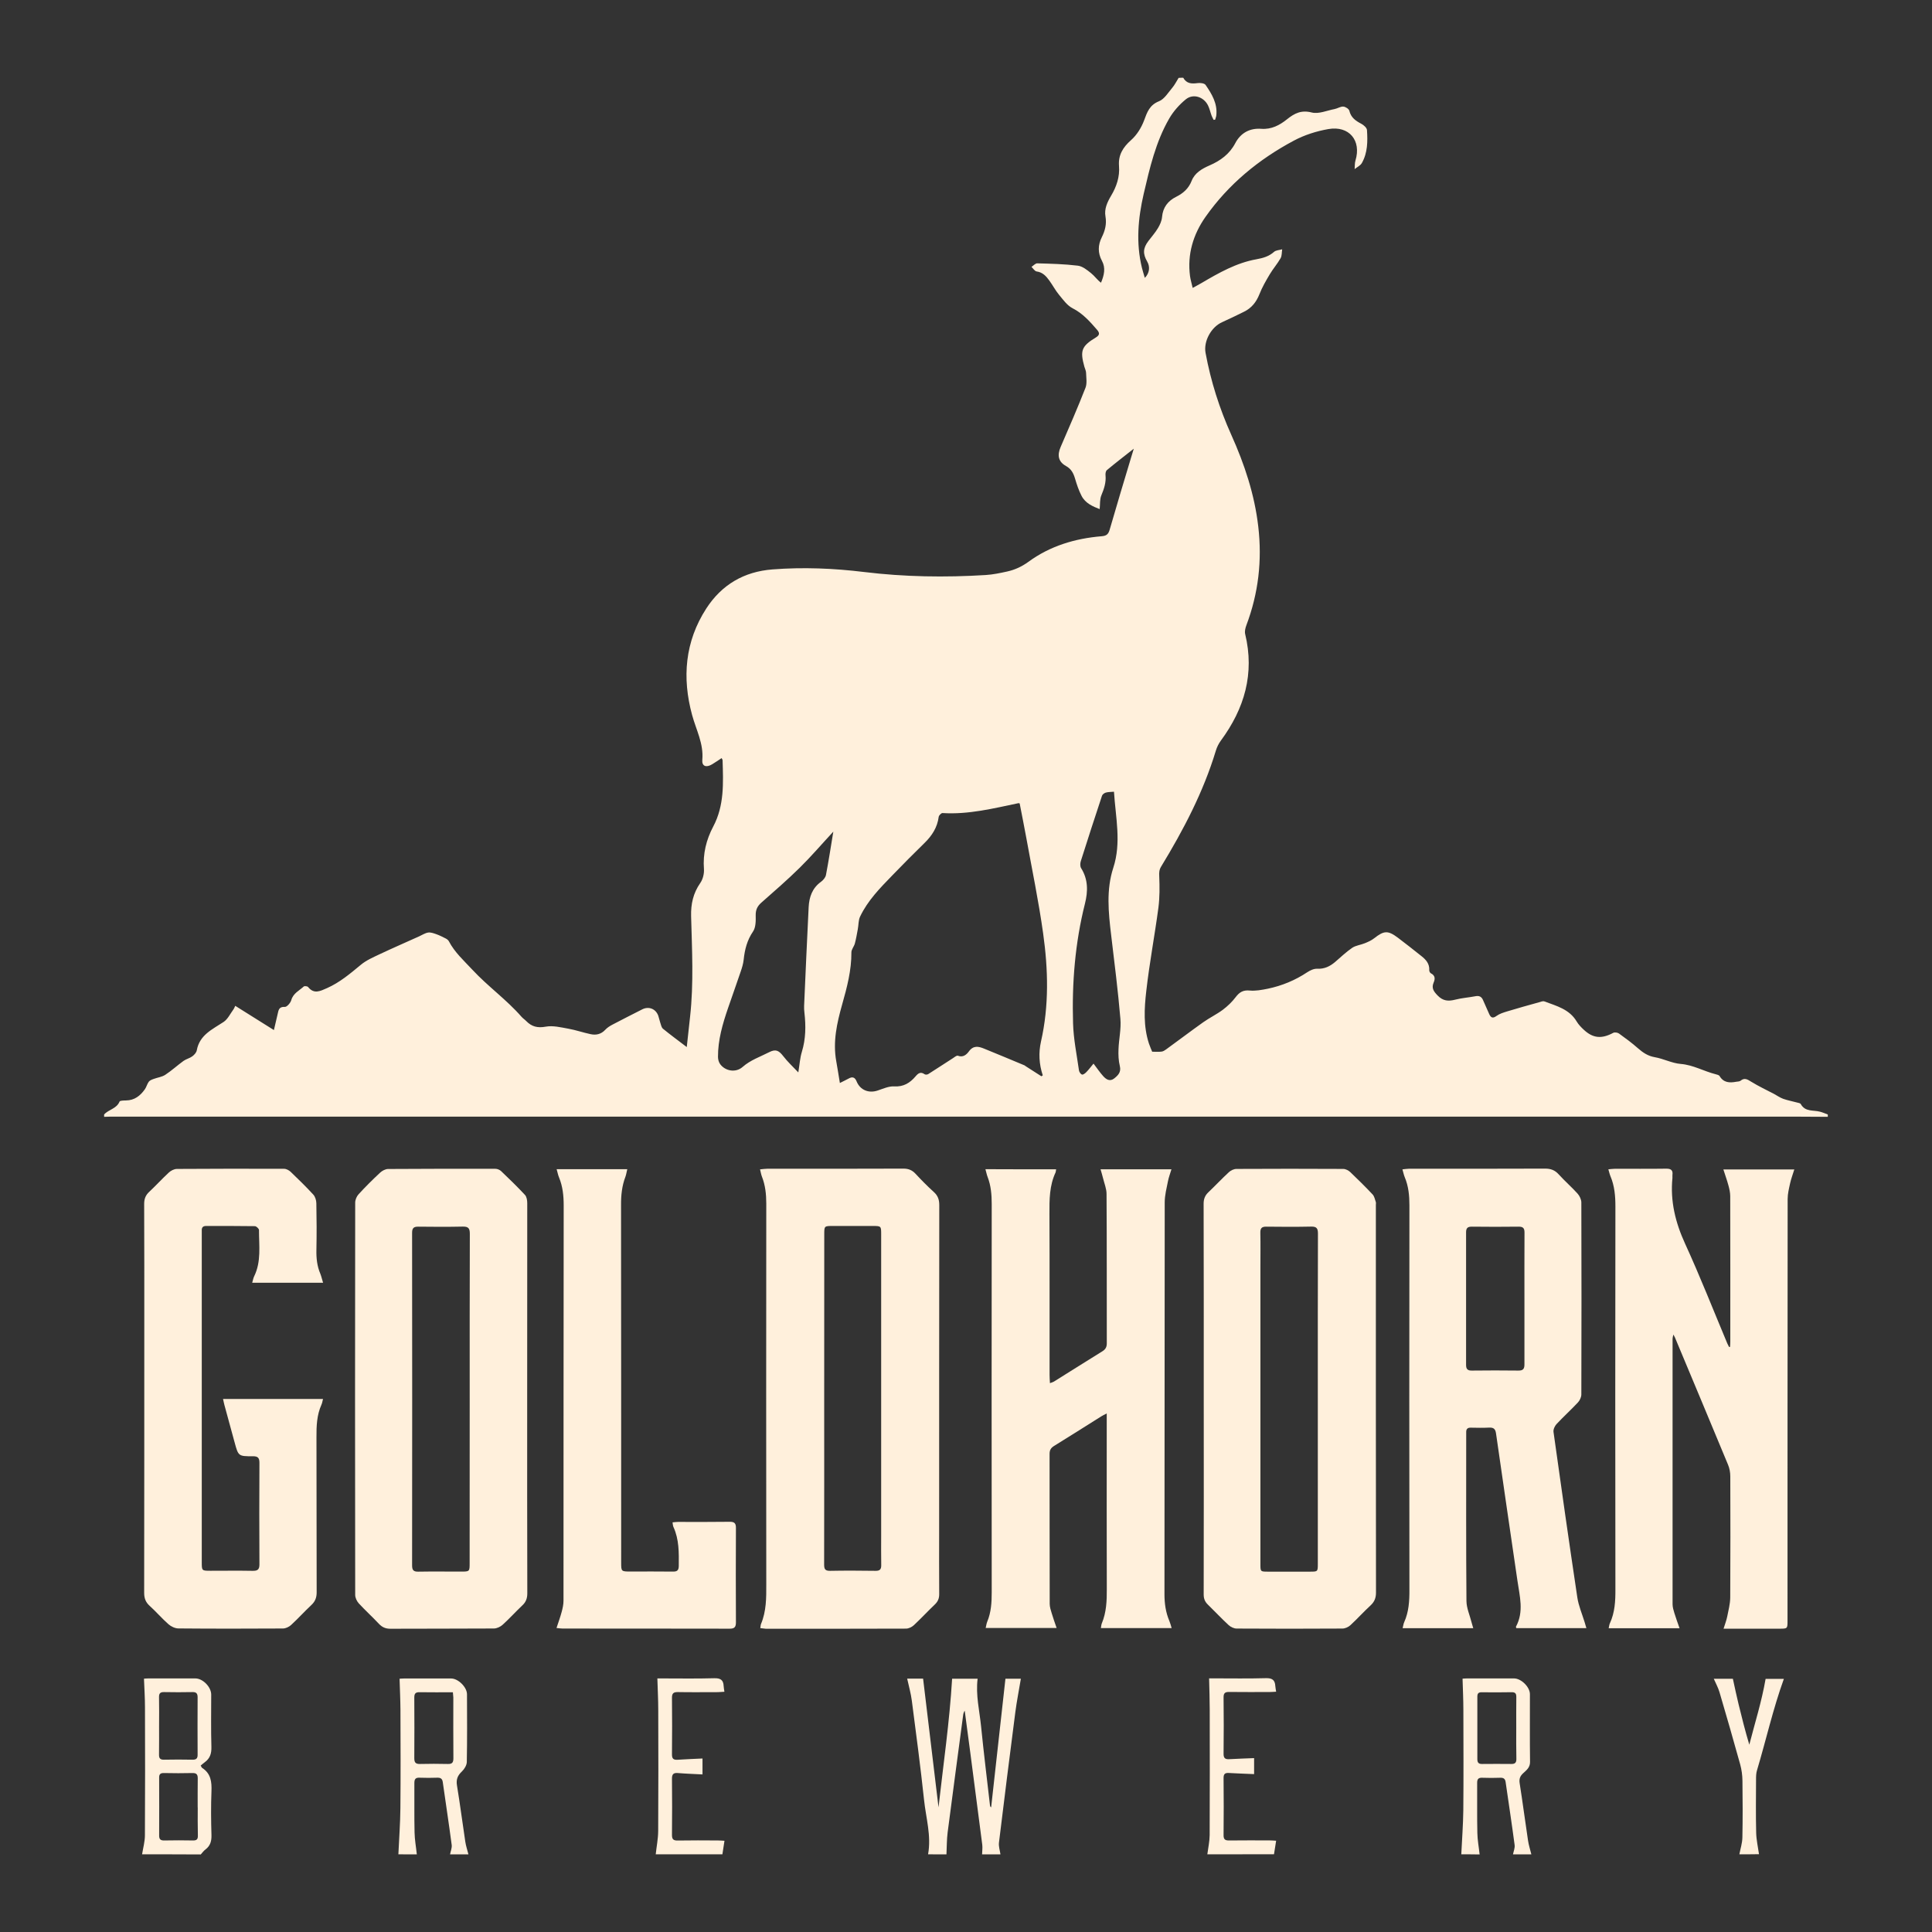
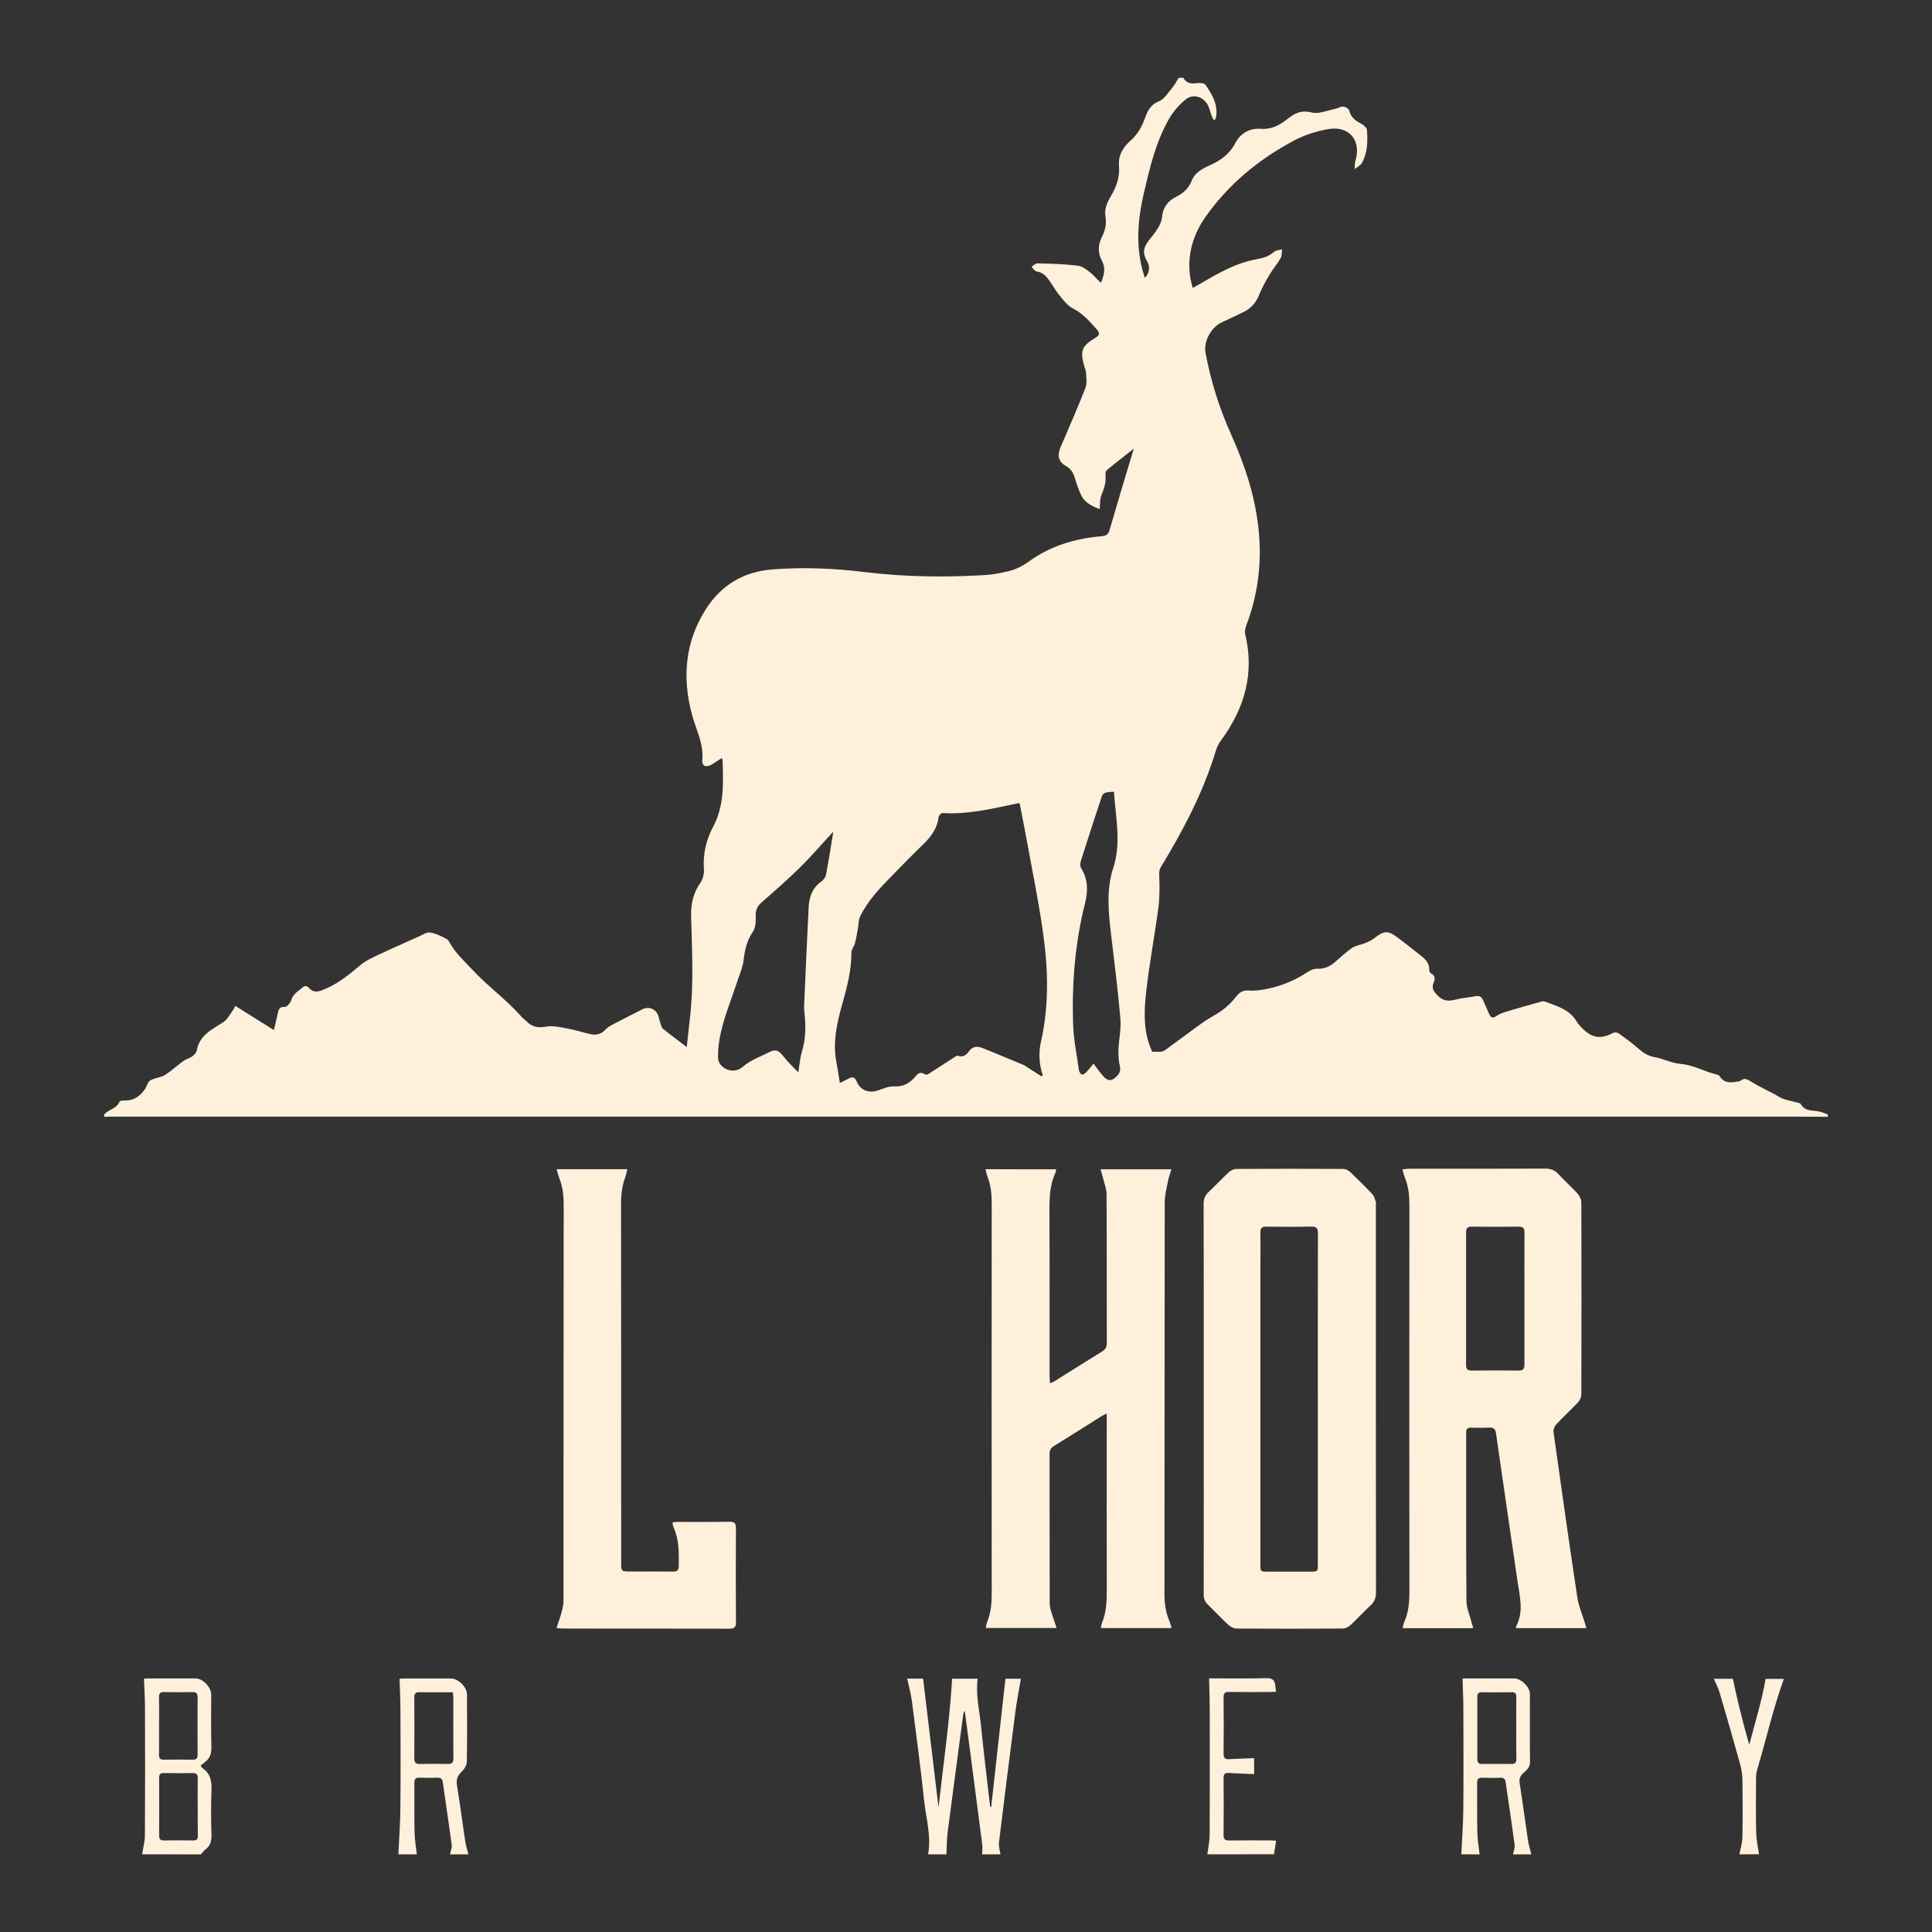
<svg xmlns="http://www.w3.org/2000/svg" version="1.1" id="Layer_1" x="0px" y="0px" viewBox="0 0 3068.9 3068.9" style="enable-background:new 0 0 3068.9 3068.9;" xml:space="preserve">
  <rect x="0" y="0" width="3068.9" height="3068.9" fill="#333333" stroke="none" />
  <style type="text/css">
	.st0{fill:#FFF0DC;}
</style>
  <g>
    <path class="st0" d="M1879.5,123.5c5.2,9.4,13.3,9.8,22.8,8.5c4.2-0.6,11,0.2,12.8,3c9.8,14.3,18.9,29.3,17,47.8   c-0.2,2.5-1.2,4.8-1.9,7.3c-0.8,0.1-1.6,0.2-2.4,0.3c-1.1-2.2-2.3-4.3-3.2-6.6c-2-5.4-3.2-11.2-5.7-16.3   c-6.8-13.7-23.5-19.3-35.3-9.7c-10.3,8.4-19.8,19.1-26.4,30.6c-21.4,37.1-30.9,78.4-40.5,119.6c-9,39-12.4,78-2.8,117.4   c1.3,5.2,3,10.3,4.6,16c7.4-7.4,8.7-17.5,3.8-25.9c-7.2-12.5-6.7-21.3,1.9-32.7c5.1-6.8,10.9-13.2,15.2-20.5   c3.2-5.3,6-11.6,6.5-17.7c1.3-15.3,9.5-25.6,22.4-32c11.4-5.7,19.8-13.2,24.6-25.4c5-12.6,16.2-19.1,28.3-24.4   c17.3-7.5,31.8-17.9,41-35.4c8.5-16.2,23-24.2,41.4-22.8c16.1,1.2,29.1-5.8,40.6-15c12.1-9.7,22.8-15.2,39.6-10.9   c10.9,2.7,24.1-3.2,36.2-5.5c4.7-0.9,9.3-4.2,13.8-3.9c3.5,0.2,8.9,3.7,9.6,6.7c2.6,10.8,10,15.9,19,20.6c3.8,2,8.8,6.4,9,10   c1.2,17.9,1.1,36-8.1,52.3c-2.3,4.1-7.6,6.5-11.5,9.7c0.4-4.5,0-9.3,1.3-13.6c9.7-31.7-9.9-55.7-43-50   c-18.9,3.3-38.1,9.4-54.9,18.4c-55.7,29.7-103.7,69.1-140.3,121.1c-19.6,27.9-29.1,59.4-24.6,94c0.8,5.8,2.6,11.5,4.2,18.8   c5.7-3.1,9.9-5.3,14-7.7c27.6-16.2,55.4-32.1,87.4-37.8c10.4-1.9,19.7-4.5,27.8-11.7c3.1-2.8,8.6-2.8,13-4.1   c-0.8,4.8-0.3,10.2-2.5,14.1c-5.1,8.9-12,16.8-17.3,25.7c-6,10.1-12,20.4-16.3,31.4c-5,12.6-12.5,22.1-24.6,28   c-11.5,5.6-22.9,11.3-34.6,16.5c-17.3,7.6-29.9,30.2-26.4,48.9c8.3,45.1,22.1,88.4,40.9,130.2c20.9,46.5,36.9,94.5,42.8,145.5   c6.3,53.9,0.3,106.1-18.9,156.9c-1.6,4.3-2.9,9.6-1.9,13.9c15.2,62.9-1.1,118.4-38.6,169.3c-3.5,4.8-6.3,10.4-8,16.1   c-19.9,65.7-51.5,125.9-87,184.2c-3,5-3.2,9.3-2.9,15.1c0.7,16.6,0.8,33.4-1.3,49.9c-5.9,44.3-14.3,88.3-19.3,132.6   c-3.2,27.6-4.7,55.9,4.2,83.2c1.7,5.1,4,10.1,5.2,13.1c6,0,10.6,0.4,15-0.2c2.5-0.3,4.9-1.9,7-3.4c19.7-14.3,39.1-29,58.9-43.1   c10.1-7.2,21.5-12.6,31.4-20c7.6-5.7,14.7-12.6,20.4-20.1c5.9-7.8,11.8-11.4,22.2-10.4c9.4,0.9,19.3-1,28.8-2.9   c22.5-4.7,43.5-13.4,62.7-26.2c4.6-3,10.6-5.8,15.8-5.5c11.3,0.5,20-3.7,28.2-10.6c9-7.7,17.6-16,27.4-22.7   c5.7-3.8,13.4-4.5,19.9-7.2c5.2-2.1,10.5-4.4,14.9-7.9c15.7-12.3,21.8-12.8,37.8-0.8c12.6,9.5,25,19.3,37.4,29.2   c7.1,5.6,12.9,12.1,12.3,22.2c-0.1,1.7,1.2,4.4,2.7,5.1c6.9,3.5,6.8,8.8,4.3,14.6c-3.7,8.7-0.2,13.8,6.1,20.4   c8.7,9.1,17.2,9.6,28.2,6.8c10.5-2.7,21.6-3.4,32.3-5.5c5.8-1.1,9.4,0.8,11.7,5.9c3.3,7.2,6.5,14.4,9.6,21.7   c2.7,6.3,5.6,8.5,12.2,3.6c4.7-3.4,10.8-5.2,16.5-7c16.8-5.1,33.7-9.8,50.7-14.5c2.8-0.8,6.2-2.3,8.6-1.4   c19.2,7.2,39.7,12.3,51.3,31.9c2.9,4.9,7.1,9.2,11.3,13.1c14.7,13.7,28.4,14.8,46.8,4.9c2.3-1.2,6.9-0.5,9.1,1.1   c10.3,7.4,20.6,15,30.1,23.4c7.9,6.9,15.8,12.3,26.7,14.2c14,2.4,27.3,9.6,41.2,10.7c19.9,1.6,36.7,11.6,55.3,16.3   c2.3,0.6,5.5,1.3,6.5,3c6.4,10.7,16,11,26.5,9c2.3-0.4,5.2-0.3,6.8-1.6c6.4-5.3,11-2.1,17,1.6c11.7,7.2,24.1,13,36.3,19.4   c4.8,2.6,9.4,5.9,14.4,7.7c7,2.5,14.4,3.8,21.6,5.8c2.3,0.6,5.5,1,6.4,2.6c7,12.7,20,9.2,30.6,12.1c4.2,1.1,8.2,2.9,12.3,4.4   c0,1.2,0,2.4,0,3.7c-18.9-0.1-37.7-0.3-56.6-0.3c-890.2,0-1780.3,0-2670.5,0c-3.6,0-7.3,0.2-10.9,0.3c0-1.2,0-2.4,0-3.7   c7.1-8,19.9-9.1,24.5-20.5c0.7-1.7,6.7-1.7,10.2-1.8c13.5-0.1,22.7-7.4,30-17.7c2.6-3.7,3.6-8.5,6.3-12.1c1.7-2.2,5-3.4,7.8-4.4   c6.1-2.3,13-3,18.3-6.5c10.1-6.6,19.2-15,29-22.1c4.2-3,9.8-4.2,14-7.3c3.1-2.3,6.5-6,7.1-9.6c4.5-24.5,24.8-33.2,42.6-45   c6.6-4.4,10.5-12.9,15.4-19.6c1.4-1.9,2.2-4.2,3.1-6c20.2,12.7,40,25.1,61.4,38.5c2-8.7,3.9-17,5.9-25.3   c1.4-6.1,1.9-12.1,11.5-11.5c3.3,0.2,9-6.4,10.2-10.8c3.1-10.9,12.6-15,19.8-21.6c1.2-1.1,5.8-0.5,6.9,0.8   c9.5,11.9,19.4,6.4,30,1.8c20.3-9,36.8-23,53.7-37c8.6-7.2,19.5-11.9,29.8-16.8c20.8-9.8,42-19,63-28.5c4.7-2.1,9.2-5.2,14.2-6   c4-0.6,8.6,1.1,12.7,2.5c5.1,1.8,10.1,4.3,15,6.8c2,1,4.2,2.6,5.2,4.5c9.3,17.8,23.9,30.8,37.4,45.3c24.6,26.5,54.3,47.5,78.1,74.8   c2.2,2.5,5.1,4.3,7.4,6.7c8.7,8.9,18,11.3,31,8.9c11.4-2.1,24,1.1,35.8,3.2c11.9,2.1,23.5,6.2,35.4,8.7c8.7,1.9,16.7,0.2,23.3-6.9   c3.2-3.5,7.6-6.2,11.8-8.4c15.6-8.2,31.3-16.1,47-24.1c10.4-5.3,21.6-0.8,25.5,10.3c1.2,3.4,1.8,7.1,3,10.5   c1.2,3.4,1.9,7.8,4.3,9.9c11.7,9.6,23.9,18.5,37.9,29.2c2-17.9,3.6-33.2,5.3-48.5c5.9-53.1,3-106.3,1.6-159.5   c-0.5-19.2,3.3-36.4,14.5-52.5c4.2-6,6.4-14.9,5.9-22.2c-1.9-24.3,3.7-46.7,14.8-67.7c17.7-33.4,15.9-69.3,14.8-105.2   c0-0.8-0.7-1.6-1.5-3.4c-5.2,3.4-10.1,6.9-15.2,9.9c-9.3,5.6-16.4,3.1-15.5-7.1c2.3-25.8-9.8-47.6-16.2-71.2   c-16.1-59.1-11.5-116.6,22.5-169.2c24.4-37.7,59.7-58.6,105.1-62.1c48.7-3.8,97.1-1.8,145.6,4.1c64.1,7.8,128.6,8.8,193.1,4.8   c11.5-0.7,22.9-3.1,34.2-5.6c12.2-2.7,23.1-7.7,33.6-15.3c34.5-25.3,74.2-37.2,116.4-40.7c7.7-0.6,10.7-3.2,12.8-10.5   c11-38.3,22.6-76.4,34-114.5c1.3-4.3,2.6-8.6,4.3-14.1c-15.1,11.9-29.1,22.7-42.8,34.1c-1.8,1.5-2.4,5.5-2.1,8.2   c1.1,11.3-2.3,21.4-6.6,31.7c-2.7,6.4-1.9,14.2-2.7,22c-10.5-4.1-22.7-9-28.9-21.3c-4.4-8.6-7.5-17.9-10.2-27.1   c-2.5-8.5-6-15.4-14.3-20c-12.2-6.7-14.4-17-8.6-30.3c13.5-31.2,27.1-62.4,39.5-94.1c2.7-7,1.1-15.8,0.9-23.8   c-0.1-3.2-1.8-6.4-2.7-9.6c-7.1-25.6-4.6-32.6,18.3-46.5c6.3-3.8,6.1-7.2,1.8-12.2c-11.4-13.2-22.7-25.9-38.9-34.2   c-8.6-4.4-15-13.6-21.5-21.4c-5.8-7-10-15.2-15.4-22.6c-5-6.9-10.5-13.1-20.1-14.4c-3-0.4-5.5-4.7-8.2-7.3c3.1-2,6.2-5.7,9.2-5.6   c21.5,0.6,43.1,1.1,64.4,3.7c7.4,0.9,14.7,6.8,20.9,11.8c5.6,4.4,9.7,10.6,15.9,15.3c5.1-12.1,7.6-23.5,1.6-34.6   c-6.9-12.7-6.5-25.3-0.4-37.5c5.3-10.7,8-21.1,5.9-33.3c-2.1-11.8,2.9-22.6,8.9-32.7c8.7-14.6,14-30.1,12.6-47.5   c-1.3-17.2,6.2-29.5,19.2-41c9.1-8,16.3-19.7,20.6-31.1c4.9-13.3,8.7-24.6,23.8-30.6c8.4-3.4,14.4-13.5,20.8-21.1   c4.1-4.8,6.9-10.6,10.3-16C1874.6,123.5,1877,123.5,1879.5,123.5z M1654.2,1709.6c0.7-0.5,1.5-0.9,2.2-1.4   c-5.9-17.8-6.9-35.7-2.8-53.9c12.9-56.9,11.4-114.4,3.4-171.5c-7.1-51.1-17.7-101.8-26.9-152.6c-3.3-18.2-7-36.3-10.4-54   c-1.3-0.3-1.6-0.5-1.9-0.4c-39.8,8.3-79.4,18.3-120.7,15.7c-1.9-0.1-5.7,3.7-6,6c-2.2,16.9-10.7,30-22.6,41.6   c-17.2,16.8-34.1,33.8-50.8,51.1c-19.5,20.1-39.3,40.1-51.5,65.8c-2.8,5.9-2.3,13.2-3.6,19.9c-1.4,7.6-2.7,15.3-4.7,22.8   c-1.3,4.9-5.6,9.5-5.5,14.2c0.2,28.4-7,55.5-14.6,82.4c-8.4,29.8-15.1,59.5-9.4,90.7c2,10.9,3.6,21.8,5.7,34.3   c5.8-3,9.9-4.8,13.8-7c6.1-3.5,10.1-2.2,12.8,4.5c5.6,13.7,19.1,19.2,33.3,14.5c8.6-2.8,17.7-7.1,26.3-6.6   c14.9,0.9,25.1-5.5,33.9-15.8c4.3-5.1,8.1-8,14.5-3.5c1.3,0.9,4.3,0.7,5.7-0.2c13-8.2,25.8-16.7,38.8-25c2.7-1.7,6.4-5,8.4-4.2   c8.3,3.3,14-2.2,17.3-6.7c7.2-10,15.3-8.2,24-4.7c21.6,8.7,43,17.8,64.5,26.7c0.5,0.2,1,0.7,1.5,1.1   C1637.2,1698.6,1645.7,1704.1,1654.2,1709.6z M1268.1,1703.5c2.1-13,2.7-23.2,5.6-32.6c6.3-20.6,6.5-41.3,4.1-62.3   c-0.4-3.6-0.7-7.3-0.5-10.9c2.3-52.2,4.6-104.4,7.2-156.6c0.8-16,5.6-30.3,19.6-40.4c3.5-2.5,7.1-6.8,7.9-10.8   c4.3-22.5,7.8-45.2,11.7-68.9c-18.8,20.3-35.4,39.7-53.5,57.5c-19.5,19.2-40.2,37.1-60.7,55.2c-6.4,5.6-9.3,11.5-9.1,20.4   c0.2,8.6,0.2,19-4.2,25.5c-9.5,13.9-13.2,28.7-14.9,44.8c-0.7,6.6-2.7,13.1-4.9,19.4c-6.5,19.3-13.4,38.4-20,57.7   c-8.6,25.1-16,50.4-15.9,77.3c0,3.9,1.2,8.5,3.5,11.6c8,10.9,24.6,14.1,35.6,4.4c12.5-11,27.7-16,41.9-23.3   c10.5-5.4,15.5-3.2,22.8,6.3C1250.9,1686.4,1259.1,1694,1268.1,1703.5z M1769.5,1257.6c-5.2,0.5-9.3,0.3-13,1.4   c-2.3,0.7-5.3,2.8-6,5c-11.5,34.6-22.7,69.2-33.7,103.9c-1.1,3.4-1.2,8.4,0.5,11.1c11.3,17.9,11,36.9,6.1,56.4   c-15.7,62.4-20.8,126-18.9,190c0.7,25.1,5.9,50,9.4,74.9c0.4,2.5,2.7,6,4.9,6.6c1.8,0.5,5.1-2.1,6.9-4c3.9-4,7.2-8.5,11.3-13.4   c5.4,7,9.9,13.8,15.3,19.8c4.6,5.1,10.5,9.3,17.5,3.8c6.1-4.9,11.4-9.9,9-19.7c-2.1-8.6-2.5-17.9-2.1-26.9   c0.6-16.1,4.4-32.3,3-48.1c-3.8-44.5-9.4-88.8-14.7-133.2c-4.3-35.8-8-71.8,3.4-106.7C1781.5,1338.4,1772.1,1298.6,1769.5,1257.6z" />
    <path class="st0" d="M1474.2,2945.5c5.4-29.4-3.4-57.9-6.4-86.6c-5.6-52.6-12.6-105-19.4-157.5c-1.5-11.6-4.8-23-7.4-35   c9.3,0,18.3,0,25.3,0c8.2,68.5,16.4,136.5,24.5,204.5c7.6-67.9,17.5-135.6,21.6-204.3c12.3,0,26.4,0,40.5,0   c-3.2,26,3,50.7,5.5,75.6c4.2,42,9.4,84,14.2,126c0.1,0.9,0.4,1.7,1.8,2.7c7.5-67.8,15.1-135.6,22.7-204.3c6.8,0,16,0,24.5,0   c-3,18.1-6.5,35.6-8.8,53.2c-8.9,69-17.6,138.1-26,207.2c-0.7,6,1.5,12.4,2.4,18.6c-9.7,0-19.5,0-29.2,0c0.1-5.1,0.9-10.2,0.3-15.2   c-6.2-48.5-12.5-97-18.9-145.4c-3-22.6-6-45.1-9-67.7c-1.6,2.5-2.2,4.8-2.5,7.2c-8.2,62-16.6,124-24.6,186   c-1.5,11.6-1.3,23.4-1.9,35.1C1493.7,2945.5,1484,2945.5,1474.2,2945.5z" />
    <path class="st0" d="M225.7,2945.5c1.6-10.1,4.5-20.2,4.5-30.3c0.4-67.8,0.3-135.6,0.1-203.4c0-14.7-1-29.5-1.6-45.3   c1.1-0.1,4-0.4,6.8-0.4c24.9,0,49.9,0,74.8,0c11.9,0,25.2,13.6,25.2,25.7c0,27.7-0.5,55.3,0.3,83c0.3,10.4-2.1,18.3-10.5,24.4   c-2.2,1.6-4.2,3.4-6.5,5.3c1.1,1.9,1.5,3.2,2.4,3.8c13.8,8.9,15.3,22.1,14.7,37.2c-0.9,23.1-0.7,46.2,0,69.3   c0.3,9.5-1.7,17.1-9.5,23c-2.9,2.1-5,5.2-7.5,7.9C287.8,2945.5,256.7,2945.5,225.7,2945.5z M314.1,2870.9c0,0-0.1,0-0.1,0   c0-15.2-0.1-30.4,0.1-45.6c0.1-5.8-1.3-9-8.1-8.9c-15.2,0.4-30.4,0.3-45.6,0c-5.4-0.1-7.7,1.7-7.6,7.3c0.1,30.7,0.2,61.4,0,92.1   c0,6.2,2.6,7.8,8.2,7.7c15.2-0.3,30.4-0.3,45.6,0c6.1,0.1,7.9-2.1,7.7-8C313.9,2900.7,314.1,2885.8,314.1,2870.9z M252.7,2741.4   c0,15.2,0.1,30.4-0.1,45.6c-0.1,5.6,1.5,8.3,7.7,8.2c15.2-0.3,30.4-0.3,45.6,0c5.9,0.1,8.1-2.1,8-7.9c-0.2-30.4-0.1-60.8,0-91.2   c0-5.6-1.7-8.4-7.8-8.3c-15.2,0.3-30.4,0.3-45.6,0c-6-0.1-8,2.2-7.9,8C252.9,2711,252.8,2726.2,252.7,2741.4z" />
    <path class="st0" d="M632.8,2945.5c1.1-24.4,3-48.9,3.2-73.3c0.5-52,0.3-104,0.1-155.9c-0.1-16.2-0.9-32.5-1.4-49.7   c1.3-0.1,4.2-0.4,7.1-0.4c24.9,0,49.8-0.1,74.8,0c11.2,0,25.1,13.7,25.2,25c0.1,35.9,0.4,71.7-0.3,107.6   c-0.1,5.2-3.9,11.4-7.8,15.1c-6.8,6.4-9.4,12.7-7.8,22.3c4.9,29.7,8.7,59.5,13.2,89.2c1,6.8,3.3,13.5,5,20.2c-9.7,0-19.5,0-29.2,0   c0.9-5,3.2-10.2,2.6-15c-4.4-33.4-9.5-66.7-14.2-100c-0.8-5.3-3.5-6.9-8.6-6.8c-9.4,0.3-18.8,0.4-28.2,0c-6.5-0.3-8.3,2.3-8.3,8.5   c0.2,26.1-0.3,52.2,0.3,78.3c0.2,11.7,2.4,23.3,3.6,35C652.2,2945.5,642.5,2945.5,632.8,2945.5z M719.4,2688.1   c-17.9,0-35.4,0.2-52.9-0.1c-6.4-0.1-8.4,2.1-8.4,8.4c0.2,32.2,0.2,64.3,0,96.5c0,6.6,2,9.2,8.8,9.1c14.9-0.3,29.7-0.4,44.6,0   c6.9,0.2,8.7-2.5,8.7-9.1c-0.3-32.2-0.1-64.3-0.1-96.5C720,2694,719.7,2691.7,719.4,2688.1z" />
    <path class="st0" d="M2321.2,2945.5c1.1-23.2,2.9-46.4,3.2-69.7c0.5-53.2,0.2-106.4,0.1-159.6c0-16.2-0.8-32.5-1.3-49.7   c1.2-0.1,4.1-0.4,7-0.4c24.9,0,49.8-0.1,74.8,0c11.3,0,25.2,13.6,25.2,25c0.1,35.9-0.3,71.7,0.2,107.6c0.1,8.9-5.6,13.1-10.8,17.9   c-4.9,4.5-6.8,8.9-5.7,15.9c4.8,30.3,8.7,60.7,13.3,91.1c1.1,7.4,3.5,14.7,5.3,22c-9.7,0-19.5,0-29.2,0c1-5,3.3-10.2,2.6-15   c-4.4-33.4-9.5-66.7-14.3-100c-0.8-5.3-3.5-6.9-8.7-6.7c-9.4,0.3-18.8,0.4-28.2,0c-6.5-0.3-8.4,2.2-8.3,8.4   c0.2,26.4-0.3,52.8,0.3,79.3c0.2,11.4,2.4,22.7,3.6,34.1C2340.7,2945.5,2330.9,2945.5,2321.2,2945.5z M2408.5,2744.7   c0-16.1-0.1-32.2,0.1-48.4c0.1-5.5-1-8.4-7.4-8.3c-15.8,0.4-31.6,0.2-47.4,0.1c-5-0.1-7.1,1.6-7.1,6.8c0.1,33.2,0.1,66.3,0,99.5   c0,5.5,2.1,7.7,7.5,7.6c15.5-0.1,31-0.2,46.5,0c5.8,0.1,8.1-2.1,8-8C2408.3,2777.5,2408.5,2761.1,2408.5,2744.7z" />
    <path class="st0" d="M1917.8,2945.5c1.3-10.2,3.6-20.3,3.7-30.5c0.3-66.3,0.2-132.6,0.1-198.9c0-16.3-0.6-32.6-1-50.1   c1.5,0,4.7,0,8,0c27.4,0,54.7,0.5,82.1-0.3c10.1-0.3,14.6,2.9,15.1,12.6c0.1,2.6,0.8,5.2,1.3,8.9c-4,0.2-7.2,0.5-10.4,0.5   c-21.3,0-42.6,0.2-63.9-0.1c-6.4-0.1-9.3,1.4-9.2,8.6c0.4,29.8,0.3,59.6,0,89.4c-0.1,7,2.4,9.2,9,8.8c12.9-0.8,25.9-1.1,39.5-1.7   c0,8.2,0,17.4,0,25.4c-13.7-0.6-27-1-40.2-1.8c-6.4-0.4-8.4,2-8.3,8.4c0.3,30.1,0.3,60.2,0,90.3c-0.1,7.3,2.9,8.6,9.2,8.5   c21.3-0.3,42.6-0.1,63.9-0.1c3.2,0,6.5,0.3,10.4,0.5c-1.2,7.8-2.3,14.7-3.4,21.5C1988.4,2945.5,1953.1,2945.5,1917.8,2945.5z" />
-     <path class="st0" d="M1041.6,2945.5c1.3-12.3,3.8-24.5,3.9-36.8c0.4-64.2,0.3-128.3,0.1-192.5c0-16.3-0.9-32.5-1.4-50.1   c1.6,0,4.8,0,8,0c27.4,0,54.7,0.5,82.1-0.3c9.9-0.3,14.8,2.5,15.2,12.5c0.1,2.7,0.7,5.3,1.2,9c-3.8,0.2-7,0.5-10.2,0.6   c-21.3,0-42.6,0.3-63.8-0.1c-7.2-0.1-9.4,2.3-9.3,9.4c0.3,29.8,0.3,59.6,0,89.4c-0.1,7,2.3,9.1,9,8.7c12.9-0.9,25.8-1.3,39.5-2   c0,7.7,0,16.8,0,25.3c-13-0.7-26.1-1.1-39.2-2.2c-7.3-0.6-9.4,2.2-9.3,9.3c0.3,29.5,0.3,59,0,88.5c-0.1,7,1.8,9.6,9.2,9.4   c21.3-0.4,42.6-0.2,63.8-0.1c3.2,0,6.5,0.3,10.4,0.5c-1.2,7.8-2.2,14.6-3.3,21.5C1112.2,2945.5,1076.9,2945.5,1041.6,2945.5z" />
    <path class="st0" d="M2762.9,2945.5c1.7-8.9,4.6-17.7,4.8-26.6c0.6-30.1,0.5-60.2,0.1-90.3c-0.1-8.7-1.3-17.6-3.6-26   c-10.6-38.4-21.7-76.6-32.9-114.8c-2.1-7.1-5.8-13.7-9-21.1c11,0,21.7,0,30.3,0c3.1,14,5.8,27.2,9,40.2c5.2,21.5,10.7,43,17.1,64.5   c8.8-34.4,19.6-68.2,25.9-104.6c8.3,0,19.2,0,29,0c-17.2,47.5-28.2,96.9-42.7,145.3c-1.4,4.6-1.5,9.6-1.5,14.4   c-0.1,28.3-0.5,56.6,0.2,84.8c0.3,11.4,2.9,22.7,4.5,34C2783.6,2945.5,2773.3,2945.5,2762.9,2945.5z" />
-     <path class="st0" d="M2748.1,2139.4c0.2-2.8,0.4-5.7,0.4-8.5c0-76.9,0.1-153.9-0.1-230.8c0-5.6-1.3-11.4-2.8-16.9   c-2.2-8.2-5.1-16.2-8.1-25.6c37.7,0,74.4,0,112.7,0c-2.4,7.8-5.1,14.8-6.7,22.1c-1.8,8.2-3.9,16.6-3.9,24.9   c-0.2,223.2-0.2,446.5-0.2,669.7c0,12.8,0,12.8-13.1,12.8c-25.5,0-51.1,0-76.6,0c-3.3,0-6.6,0-11.9,0c2.3-7.4,4.6-13.2,5.8-19.2   c2-10,4.7-20.2,4.8-30.3c0.4-64.2,0.3-128.4,0.1-192.5c0-6.2-1.2-12.8-3.6-18.5c-27.9-67.4-56.2-134.7-84.3-202   c-0.5-1.1-1.1-2.1-2.5-4.7c-0.7,3.2-1.3,4.9-1.3,6.7c-0.1,140.5-0.1,281,0,421.6c0,4.7,1.5,9.6,2.9,14.2c2.4,7.8,5.2,15.4,8.2,24   c-38.2,0-75,0-112.6,0c0.8-3.3,0.9-5.7,1.9-7.8c8-17.3,8.9-35.5,8.8-54.3c-0.3-202.6-0.3-405.1,0-607.7c0-16.7-1.3-32.7-7.8-48.1   c-1.4-3.3-2.1-6.8-3.4-11.1c4-0.3,7-0.8,9.9-0.8c27.4-0.1,54.7,0.2,82.1-0.2c7.5-0.1,10.8,2.5,9.8,10c-0.2,1.5,0.1,3.1,0,4.6   c-3.7,37,4.7,71,20.2,104.8c23.8,51.9,44.7,105.2,66.8,157.9c0.9,2.1,2.1,4.1,3.1,6.1C2747.1,2139.6,2747.6,2139.5,2748.1,2139.4z" />
-     <path class="st0" d="M1207.7,2586.2c0.5-3.2,0.5-5.1,1.2-6.7c8.4-20.2,8.4-41.3,8.3-62.7c-0.2-201.7-0.2-403.3,0-605   c0-14.8-1.5-29-6.9-42.8c-1.3-3.3-1.8-6.8-3-11.5c4.6-0.4,8.1-1,11.5-1c72.1,0,144.2,0.1,216.3-0.2c8,0,13.8,2.4,19.2,8.2   c9.3,10,18.9,19.8,29.1,29c6.4,5.8,8.6,12.1,8.6,20.7c-0.2,171.9-0.2,343.7-0.2,515.6c0,34.1-0.2,68.1,0.1,102.2   c0.1,7-2.1,12.1-7.1,16.8c-11.2,10.7-21.8,22.1-33.1,32.7c-3.2,3-8.3,5.5-12.6,5.5c-74.2,0.3-148.4,0.2-222.7,0.2   C1213.9,2587,1211.3,2586.5,1207.7,2586.2z M1309.2,2221.6c0,87.9,0.1,175.8-0.1,263.6c0,7.4,1.7,10.1,9.5,10c24-0.5,48-0.3,72.1,0   c6.6,0.1,9.2-2.1,9.1-8.9c-0.3-15.8-0.1-31.6-0.1-47.4c0-159.3,0-318.7,0-478c0-13.4,0-13.5-13.7-13.5c-21,0-42,0-62.9,0   c-13.8,0-13.8,0-13.8,13.4C1309.2,2047.6,1309.2,2134.6,1309.2,2221.6z" />
    <path class="st0" d="M2519.9,2586.2c-37.9,0-74.7,0-111.3,0c-0.3-1.2-0.8-1.9-0.6-2.2c13-24,5.9-48.6,2.4-73   c-11.3-77.9-22.9-155.8-34-233.8c-1-7.4-3.8-9.8-11-9.5c-9.7,0.5-19.5,0.3-29.2,0.1c-5-0.1-7.3,2.1-7.2,7.1c0.1,2.7,0,5.5,0,8.2   c0,86.7-0.3,173.4,0.4,260.1c0.1,11.1,5.2,22.3,8,33.4c0.7,2.9,1.7,5.7,2.8,9.7c-37.6,0-74.3,0-112.2,0c1-3.9,1.3-6.9,2.5-9.5   c7.4-16.5,8.4-33.8,8.3-51.7c-0.3-203.5-0.2-407,0-610.5c0-15.4-1.4-30.3-7.4-44.6c-1.5-3.6-2.2-7.4-3.7-12.5c4.1-0.4,7.3-1,10.4-1   c72.1,0,144.2,0.1,216.3-0.2c8.8,0,15.5,2.4,21.5,9.1c9.6,10.6,20.4,20,30,30.6c3.3,3.7,6,9.4,6,14.2c0.3,101.6,0.3,203.2,0,304.8   c0,4.3-2.4,9.5-5.4,12.7c-11,11.8-23,22.6-34,34.4c-2.9,3.1-5.4,8.6-4.8,12.6c12.2,87.6,24.7,175.2,37.8,262.7   c2,13.4,7.6,26.2,11.6,39.3C2518,2579.5,2518.8,2582.3,2519.9,2586.2z M2421.5,2062.9c0-35-0.1-70,0.1-104.9   c0.1-7.1-2.3-9.6-9.5-9.5c-24.6,0.3-49.3,0.3-73.9,0c-6.5-0.1-9.4,1.9-9.4,8.8c0.1,70.3,0.1,140.5,0,210.8c0,6.6,2.4,9.1,9.1,9   c24.6-0.3,49.3-0.3,73.9,0c7.7,0.1,9.8-2.8,9.7-10.2C2421.4,2132.2,2421.5,2097.6,2421.5,2062.9z" />
    <path class="st0" d="M1677.6,1857.4c-0.4,2.4-0.4,3.7-0.8,4.8c-9.9,21-9.9,43.4-9.8,66c0.4,85.2,0.1,170.3,0.2,255.5   c0,4.1,0.3,8.2,0.6,13.4c3.1-1.2,5.1-1.7,6.8-2.8c25.5-15.9,51-32.1,76.6-47.9c5-3.1,6.9-6.8,6.9-12.6   c-0.1-79.1,0.1-158.2-0.4-237.3c0-8.3-3.5-16.5-5.5-24.8c-1.1-4.4-2.4-8.7-4-14.3c37.8,0,74.6,0,112.6,0c-2,6.7-4.3,12.6-5.5,18.7   c-2.2,11.2-5.2,22.5-5.2,33.8c-0.3,207.5-0.1,414.9-0.4,622.4c0,14.9,2,29,7.8,42.6c1.4,3.3,2.2,6.7,3.6,11.2c-38,0-74.8,0-112.4,0   c0.6-3,0.6-5.4,1.5-7.5c7.3-17.5,8-35.9,7.9-54.6c-0.3-85.2-0.1-170.3-0.1-255.5c0-7.2,0-14.4,0-23.3c-3.8,2-6.5,3.2-8.8,4.7   c-25,15.7-49.9,31.5-75,47c-5,3.1-7,6.7-7,12.5c0.1,79.4,0,158.8,0.2,238.2c0,5,1.7,10.1,3.2,15c2.2,7.5,4.9,14.9,7.8,23.4   c-38,0-74.8,0-112.7,0c0.9-3.9,1.3-7.2,2.5-10.1c6.2-14.9,7.1-30.5,7.1-46.5c-0.2-205.6-0.2-411.3,0-616.9   c0-14.8-1.2-29.1-6.5-42.9c-1.4-3.6-2.1-7.5-3.5-12.4C1603.1,1857.4,1639.9,1857.4,1677.6,1857.4z" />
-     <path class="st0" d="M837.4,2221.6c0,103.1-0.1,206.2,0.2,309.3c0,7.9-2.1,13.8-7.9,19.2c-10.6,10-20.4,20.9-31.2,30.7   c-3.6,3.3-9.3,6-14.1,6c-54.7,0.4-109.5,0.1-164.2,0.4c-7.6,0-13.1-2.3-18.3-7.8c-10.4-11.1-21.7-21.3-32-32.5   c-3.1-3.4-5.7-8.9-5.7-13.4c-0.3-207.7-0.3-415.4,0-623.1c0-4.6,2.3-10.1,5.5-13.5c10.9-11.9,22.3-23.2,34.1-34.2   c3.2-3,8.3-5.7,12.5-5.8c56.9-0.4,113.7-0.4,170.6-0.3c3,0,6.7,1.5,8.9,3.5c13,12.4,25.9,24.9,38.1,38c2.8,3,3.6,8.8,3.6,13.3   C837.5,2014.8,837.4,2118.2,837.4,2221.6z M746.1,2223.5c0-87.9-0.1-175.8,0.2-263.7c0-8.7-2.4-11.6-11.3-11.4   c-23.4,0.5-46.8,0.4-70.3,0.1c-7.3-0.1-10.1,2-10.1,9.7c0.2,176.1,0.2,352.2,0,528.3c0,7.4,2.1,10.2,9.8,10   c22.5-0.4,45-0.1,67.5-0.1c14.1,0,14.1,0,14.1-13.7C746.1,2396.3,746.1,2309.9,746.1,2223.5z" />
    <path class="st0" d="M1912.1,2221.5c0-103.1,0.1-206.2-0.2-309.3c0-7.6,2.1-13.2,7.6-18.4c11-10.4,21.4-21.6,32.6-31.9   c3-2.8,7.9-5.1,11.9-5.1c56.6-0.3,113.1-0.3,169.7,0c3.7,0,8.3,2.3,11.1,5c12.1,11.5,24,23.3,35.5,35.5c2.8,3,3.7,7.9,5.1,12   c0.5,1.3,0.1,3,0.1,4.5c0,205.3-0.1,410.6,0.2,615.9c0,8.7-2.5,14.8-8.8,20.6c-11,10.1-20.9,21.2-31.9,31.3   c-3.2,3-8.4,5.3-12.7,5.3c-56,0.3-111.9,0.4-167.9,0c-4.3,0-9.4-2.4-12.7-5.4c-11.4-10.5-22-21.9-33.1-32.7   c-4.7-4.6-6.6-9.4-6.6-16.1C1912.2,2428.9,1912.2,2325.2,1912.1,2221.5C1912.1,2221.5,1912.1,2221.5,1912.1,2221.5z M2093.3,2222.1   c0-87.6-0.1-175.2,0.2-262.8c0-8.3-2.4-11.1-10.8-10.9c-23.7,0.5-47.4,0.4-71.2,0.1c-7.1-0.1-9.6,2.3-9.5,9.4   c0.4,18.5,0.1,37.1,0.1,55.7c0,156.9,0,313.9,0,470.8c0,12,0,12.1,12,12.1c22.2,0,44.4,0,66.6,0c12.5,0,12.6,0,12.6-12.5   C2093.4,2396.6,2093.4,2309.4,2093.3,2222.1z" />
-     <path class="st0" d="M513.2,2037.6c-38.3,0-74.9,0-112.6,0c1.2-4,1.7-7.3,3.1-10.2c11.6-23.6,7.6-48.8,7.7-73.5   c0-2.2-4.2-6.2-6.6-6.2c-25.8-0.4-51.7-0.3-77.5-0.3c-5.1,0-7.1,2.6-6.8,7.5c0.1,2.1,0,4.3,0,6.4c0,173.4,0,346.7,0,520.1   c0,13.7,0,13.7,14.2,13.7c22.2,0,44.4-0.3,66.6,0.1c7.6,0.1,10.8-1.8,10.8-10.1c-0.3-53.8-0.3-107.7,0-161.5   c0-8-2.6-10.5-10.5-10.4c-23,0.1-23-0.2-29-22.3c-5.4-19.7-10.7-39.3-16.1-59c-0.8-2.8-1.3-5.8-2.2-9.7c53.1,0,105.5,0,158.8,0   c-0.9,3.5-1.3,6.5-2.5,9.1c-7.4,16.5-8,33.9-7.9,51.7c0.3,82.1,0,164.2,0.3,246.3c0,8.2-2.2,14.4-8.3,20.1   c-11.1,10.4-21.3,21.7-32.5,32c-3.2,2.9-8.3,5.3-12.6,5.4c-55.4,0.3-110.7,0.4-166.1-0.1c-5.4,0-11.7-3-15.8-6.6   c-10.5-9.2-19.6-19.9-30-29.3c-6.4-5.8-8.7-12.1-8.7-20.7c0.2-140.5,0.2-281,0.2-421.5c0-65.4,0.1-130.8-0.2-196.2   c0-8,2.2-13.8,8-19.2c10.7-10,20.5-20.8,31.2-30.7c3.2-3,8.3-5.6,12.6-5.7c56.9-0.4,113.7-0.4,170.6-0.2c3.4,0,7.6,2.3,10.2,4.7   c12.3,11.8,24.5,23.7,36,36.2c3.1,3.3,4.8,9.1,4.9,13.8c0.5,24.6,0.6,49.3,0.1,73.9c-0.3,13.3,1,26,6.3,38.3   C510.5,2027.6,511.5,2032.1,513.2,2037.6z" />
    <path class="st0" d="M1068.3,2418.2c3.4-0.3,6-0.7,8.7-0.7c27.4,0,54.8,0.2,82.1-0.2c7.5-0.1,10,2.4,9.9,9.9   c-0.3,49.9-0.2,99.8,0,149.7c0,7.3-2,10.2-9.8,10.2c-88.5-0.2-177-0.1-265.6-0.2c-2.7,0-5.3-0.5-9.6-0.9c3-9.1,6-17.3,8.2-25.6   c1.6-5.8,2.9-11.8,2.9-17.8c0.1-209.3,0-418.6,0.3-627.8c0-15.4-1.5-30.2-7.4-44.5c-1.6-3.8-2.3-7.9-3.8-13.1   c37.8,0,74.3,0,112.2,0c-1.1,4.3-1.6,8.4-3,12.2c-5.5,14.4-7,29.3-6.9,44.7c0.2,189.2,0.2,378.4,0.2,567.6c0,14.6,0,14.6,15,14.6   c22.5,0,45-0.2,67.5,0.1c6.7,0.1,8.9-2.3,9-9c0.2-21,0.6-42-8.4-61.7C1068.8,2423.7,1068.8,2421.2,1068.3,2418.2z" />
  </g>
</svg>